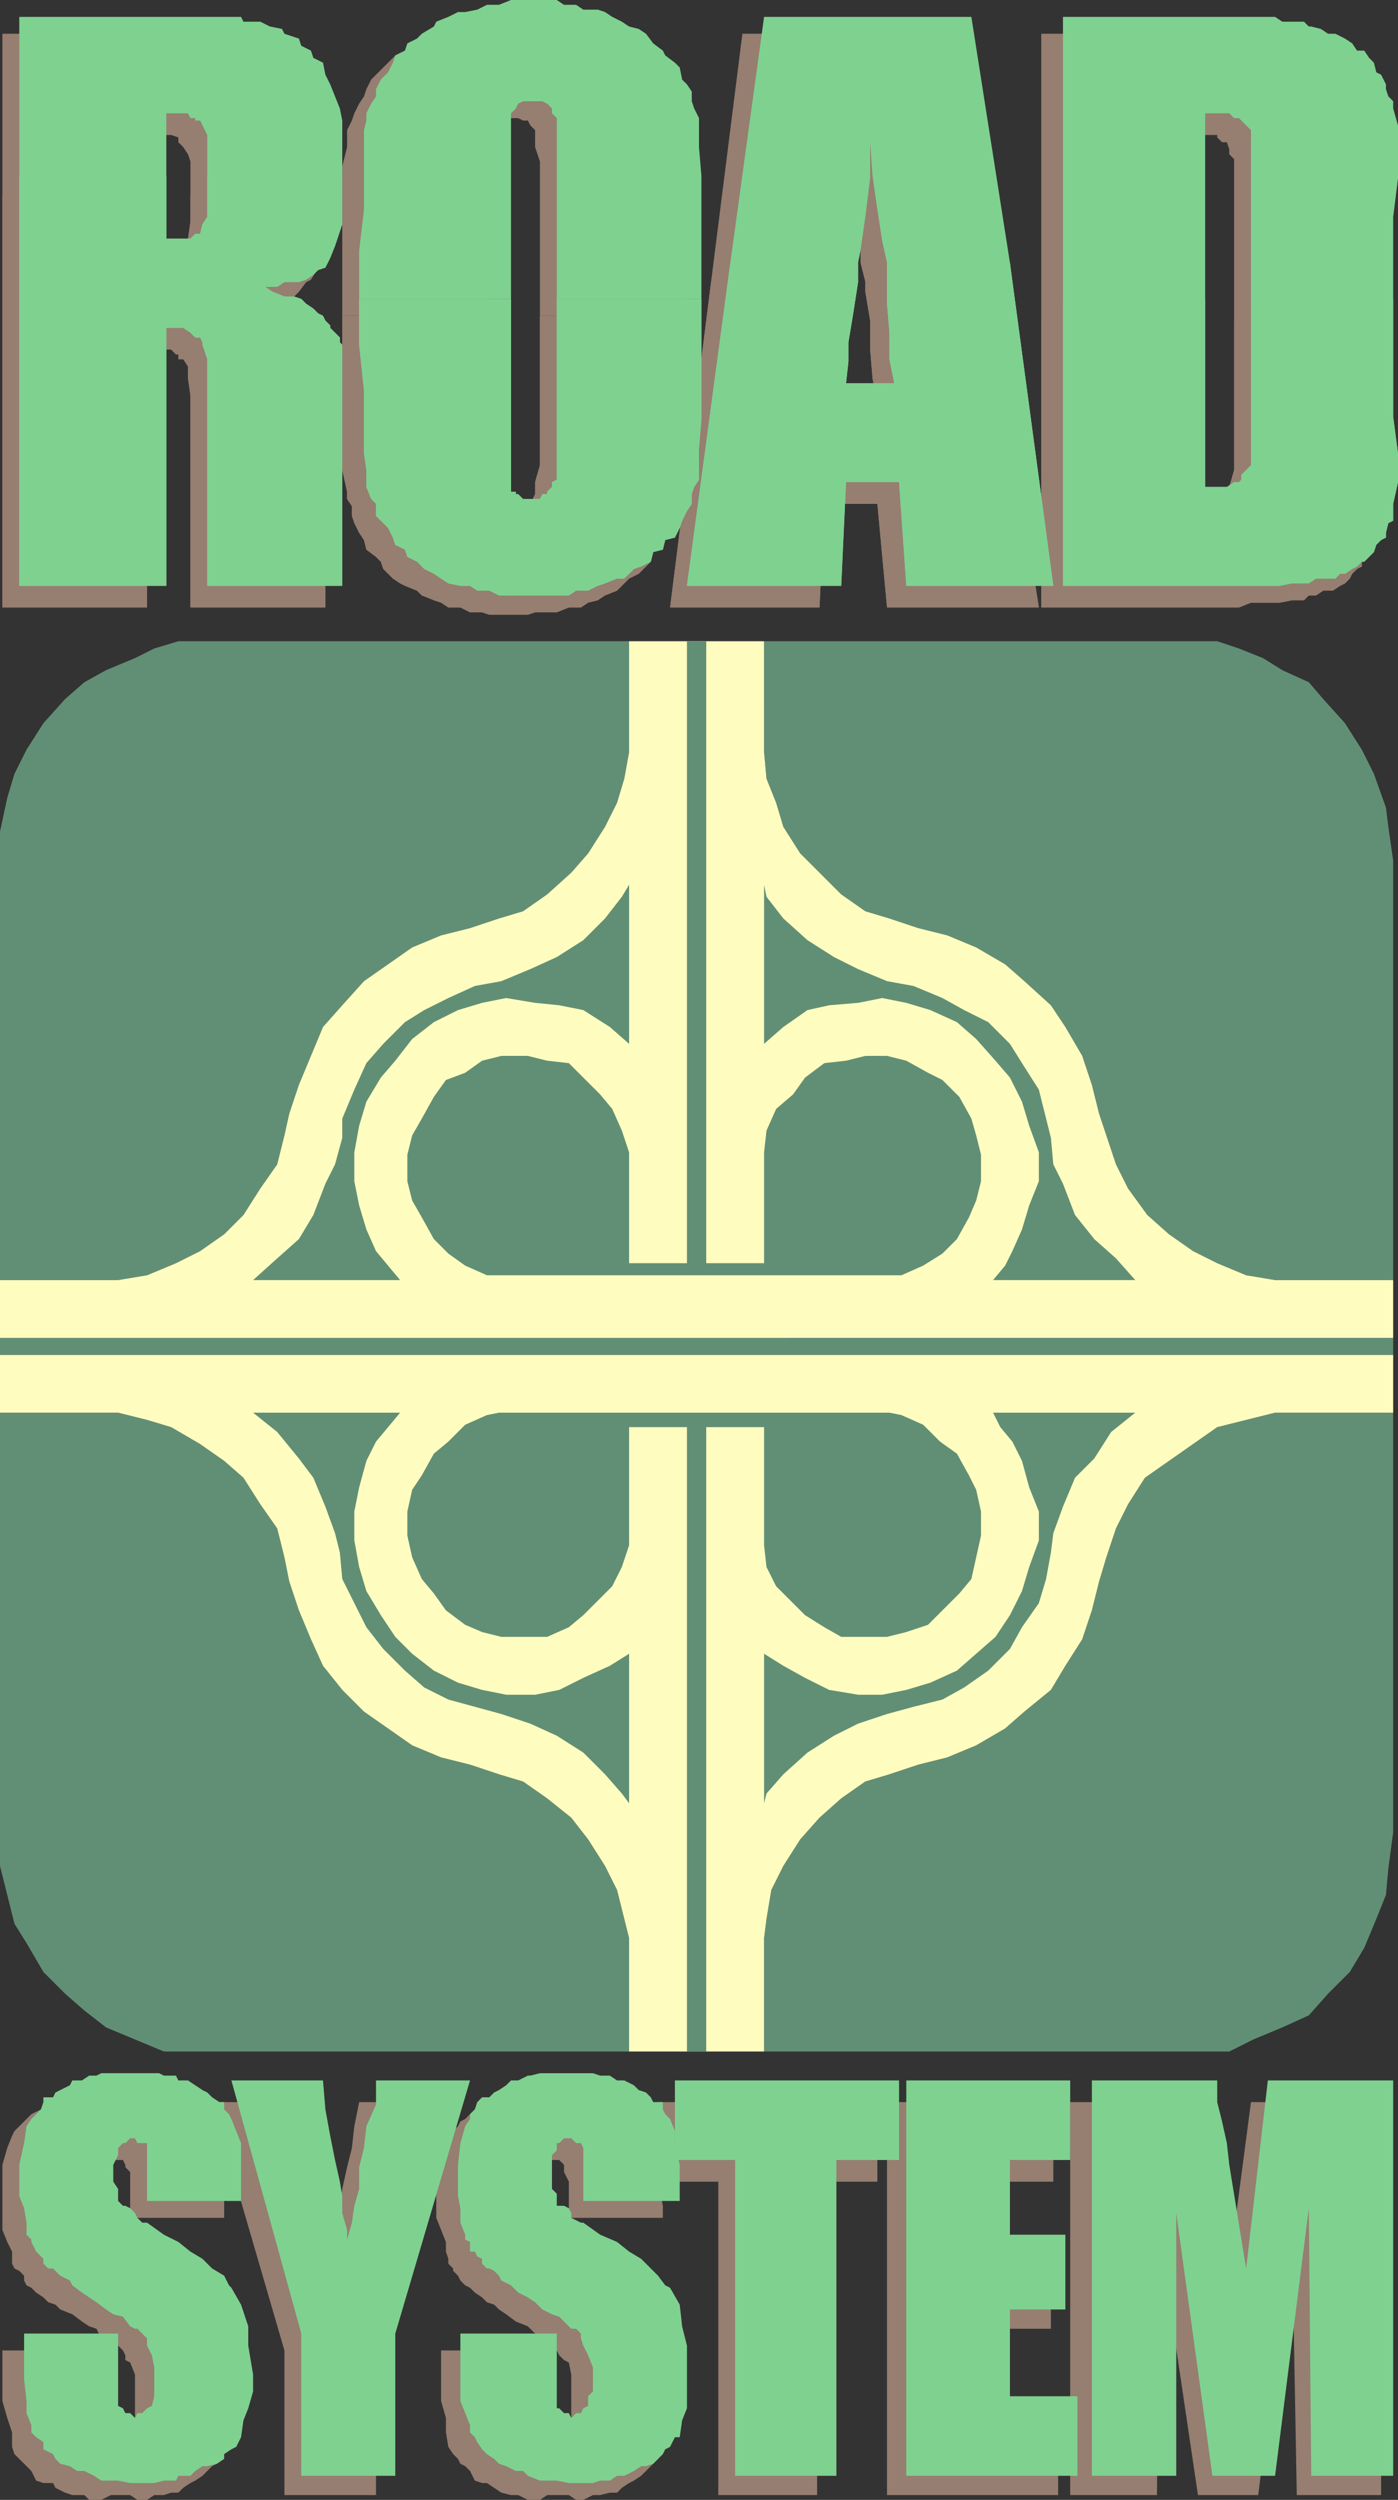
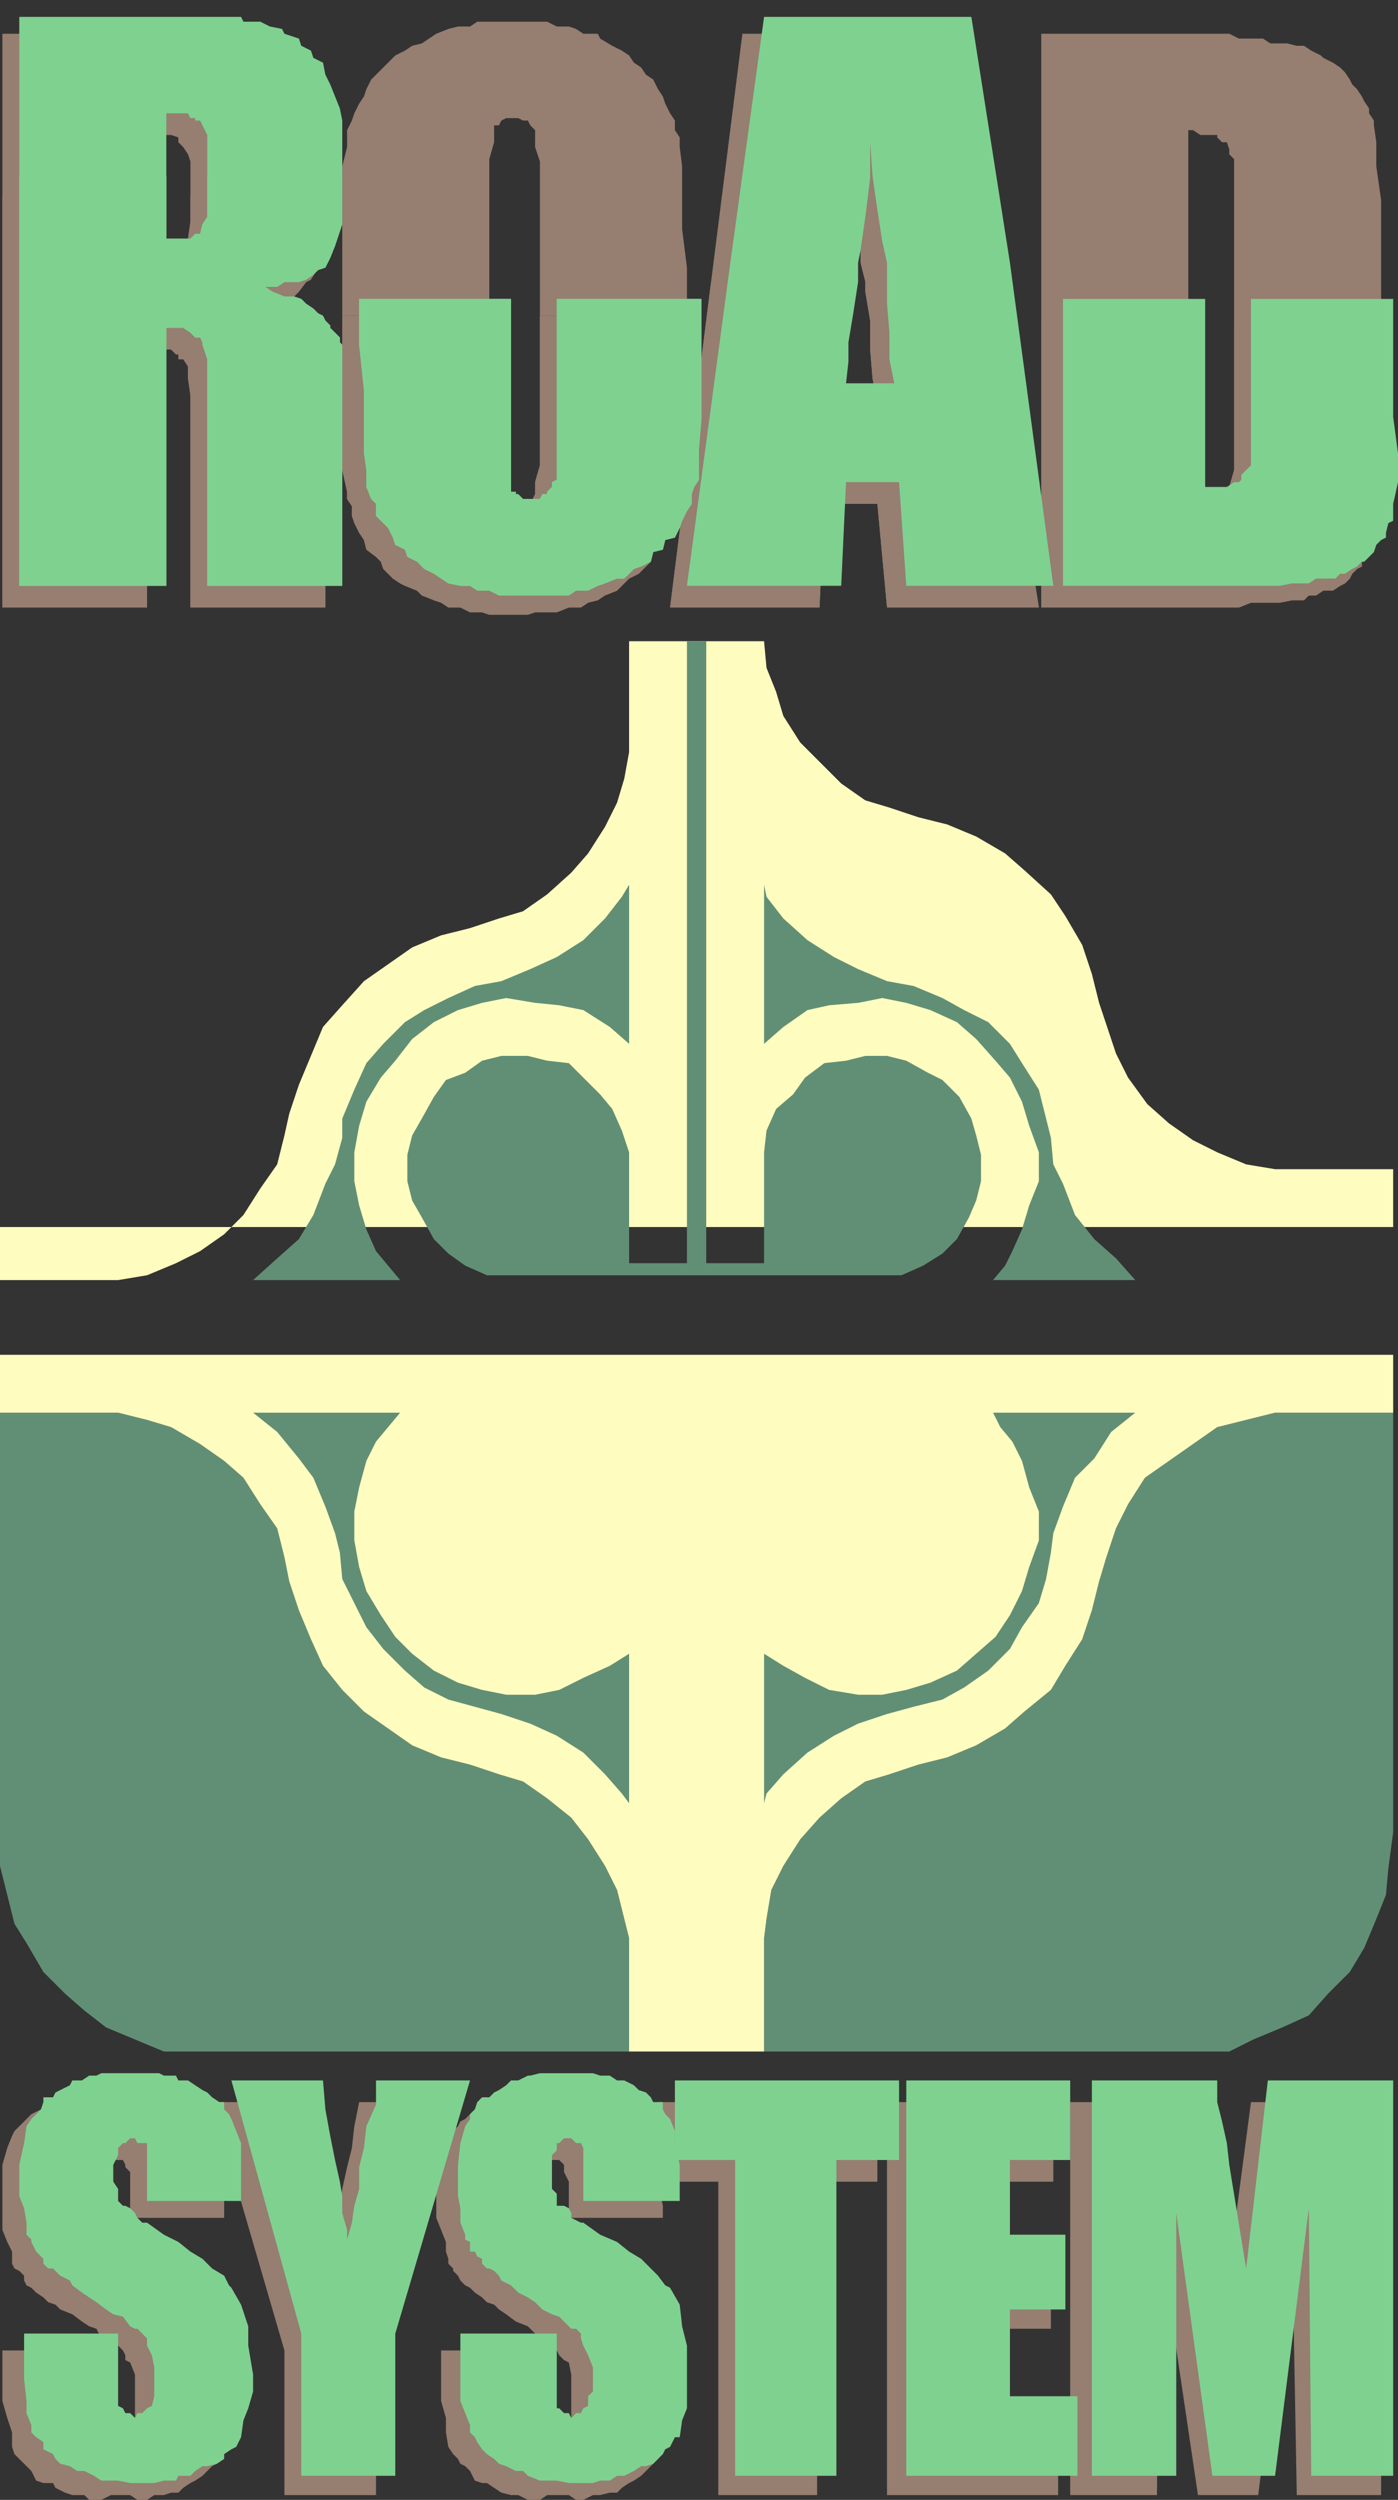
<svg xmlns="http://www.w3.org/2000/svg" width="435" height="777.75">
  <rect width="100%" height="100%" fill="#333333" stroke="none" />
  <path fill="#967e71" fill-rule="evenodd" d="M429.75 654v122.25H403.5l-1.5-82.5-10.5 82.5h-18.75l-12-81-.75 81h-27V654h39.75l.75 5.25 1.5 6V672l1.5 7.5 5.25 31.5 7.5-57h40.5M276 654h51.75v24.75H307.5V702H327v22.5h-19.5v26.25h21.75v25.5H276V654m-3 0v24.75h-18.75v97.5H223.5v-97.5h-18.75V654H273" />
  <path fill="#967e71" fill-rule="evenodd" d="M206.25 690H177v-11.25l-1.5-3v-2.25L174 672h-5.25l-.75 1.5v.75l-1.5 1.5v3L165 681l1.5 2.25v5.25l1.5 1.5v1.5l3.75 3.75h1.5l.75 1.5 3 .75 4.5 3 4.5 3.75 3.75 2.25 3.75 3 2.25 2.25 3.75 3 1.5 1.5 1.5 2.25 2.25 5.25 1.5 5.25.75 6 1.5 9v6.75L207 756l-.75 3.75-1.5 3.75v1.5l-5.25 5.25-2.25 1.5-1.5.75-2.25 1.5-1.5 1.5h-2.25l-3 .75h-2.25l-3 1.5h-2.25l-2.25-1.5h-6.75l-2.25 1.5h-3.75l-3-1.5H159l-3-.75-4.5-3H150l-2.25-.75-1.5-3-1.5-1.5-1.5-.75-.75-1.5-1.5-1.5-1.5-2.25-.75-4.5v-4.5l-1.5-5.25v-15.75h29.25v21l1.5.75v3l.75.75h4.5l.75-.75h1.5l1.5-1.5.75-1.5v-14.25L177 735l-1.5-.75-1.5-1.5-.75-1.5-1.5-1.5-1.5-.75-2.25-1.5-3.75-3.75-3.75-1.5-3-2.25-2.25-1.5-1.5-1.5-2.25-.75-1.5-1.5-2.25-1.5-1.5-1.5-1.5-.75-1.5-1.5-.75-1.5-1.5-1.5v-.75l-1.5-1.5v-1.5l-.75-2.25v-3l-3-7.5v-11.25l3-10.5.75-3.75 3-3 .75-1.5 1.5-.75 3-3 2.25-1.5 1.5-.75h2.25l1.5-1.5h2.25l3-1.5h21l3 1.5h2.25l3 1.5h.75l3 .75 2.25 1.5v1.5l3 1.5 2.25 2.25v1.5l1.5 1.5.75 3.75 1.5 5.25v5.25l1.5 7.5V690m-66.75-36L117 731.25v45H88.5v-45L66 654h27.75l3 7.5.75 9 1.5 6.75 1.5 6V690l.75 5.25 1.5 3.75v3.75-5.25l1.5-5.25 1.5-6 .75-5.25 1.5-6.75 1.5-6 .75-6.75 1.5-7.5h27.75m-69.75 36H40.5v-14.25l-1.5-1.5v-.75l-.75-1.5H33l-1.5 1.5v2.25l-1.5 1.5v9l1.5 2.25v3H33v.75l1.5 1.5.75 1.5h1.5l1.5 1.5 2.25.75 5.25 3 5.25 3.75 3.75 2.25 2.25 3 2.25 2.25 3.75 3 1.5 1.5 3 2.25 2.25 5.25 1.5 5.25.75 6v15.75l-.75 5.25v3.75l-1.5 3.75-1.5 1.5-.75 1.5-1.5.75-3 3-2.25 1.5-1.5.75L57 774l-1.5 1.5h-2.25l-2.25.75h-3l-2.25 1.5h-3l-2.25-1.5h-6l-3 1.5h-3.75l-1.5-1.5H22.5l-2.25-.75-3-1.5-.75-1.5h-3l-2.25-.75-1.5-3-5.25-5.25-.75-2.25v-4.5l-1.5-4.5L.75 747v-15.75H30v18l1.5 3v2.25L33 756v.75h5.25L39 756h1.5v-1.5L42 753v-14.25L40.5 735l-1.5-.75v-1.5l-.75-1.5-1.5-1.5-2.25-.75-3-1.5-1.5-3-2.25-.75-2.25-1.5-3-2.25-3.75-1.5-1.5-1.5-2.25-.75-1.5-1.5-2.25-1.5-1.5-1.5-1.5-.75-.75-1.5V708L6 706.5l-1.5-.75-.75-1.5v-3.75l-1.5-3-1.5-3.75V673.5l1.5-5.25 1.5-3.75.75-1.5 5.25-5.25 3-1.5.75-1.5L15 654h2.25l3-1.5h1.5L24 651h21.75l2.25 1.5h3l2.25 1.5h2.25l1.5.75 2.25 1.5L66 663v1.5l2.25 3.75v5.25l1.5 5.25V690M324 99.75V10.5h58.5l3 1.5h7.5l2.25 1.5h5.25l3 .75h2.25l2.25 1.5 3 1.5.75.75 3 1.5L417 21l1.5 1.5 1.5 2.25.75 1.5 1.5 1.5 1.5 2.25.75 1.5 1.5 2.25v1.5l1.5 2.25V39l.75 5.25v7.5l1.5 10.5v37.5H384V49.5l-1.5-1.5v-1.5l-.75-2.25h-1.5l-1.5-1.5V42h-5.25l-2.25-1.5h-1.5v59.25H324m0 0V189h61.5l3.75-1.5h9l3.75-.75h3.75l1.5-1.5h2.25l2.25-1.5h3l2.25-1.5 1.5-.75 1.5-1.5.75-1.5 1.5-1.5 1.5-.75v-1.5l.75-1.5L426 171v-1.5l1.5-2.25.75-5.25v-6.75l1.5-9v-46.5H384v46.5l-1.5 5.25-.75 2.25-1.5 1.5h-1.5v1.5H375l-1.5.75h-3.75V99.75H324" />
  <path fill="#967e71" fill-rule="evenodd" d="M324 99.75V189h61.5l3.75-1.5h9l3.75-.75h3.75l1.5-1.5h2.25l2.25-1.5h3l2.25-1.5 1.5-.75 1.5-1.5.75-1.5 1.5-1.5 1.5-.75v-1.5l.75-1.5L426 171v-1.5l1.5-2.25.75-5.25v-6.75l1.5-9v-46.5H384v46.5l-1.5 5.25-.75 2.25-1.5 1.5h-1.5v1.5H375l-1.5.75h-3.75V99.75H324m-102.75-12L231 10.5h65.25l11.25 77.25h-38.25l-1.5-6v-10.5L267 60l-1.5-10.5-1.5 12.75-.75 12-1.5 9.75v3.75h-40.5m0 0L208.5 189H255l1.5-32.25H273l3 32.25h47.25L307.5 87.75h-38.25v3l1.5 9v9l.75 9 1.5 7.5h-16.5l1.5-6 1.5-7.5.75-8.25v-9l1.5-6.75h-40.5" />
  <path fill="#967e71" fill-rule="evenodd" d="M221.25 87.75 208.5 189H255l1.5-32.25H273l3 32.25h47.25L307.5 87.75h-38.25v3l1.5 9v9l.75 9 1.5 7.5h-16.5l1.5-6 1.5-7.5.75-8.25v-9l1.5-6.75h-40.5M106.5 98.25v-46.5l1.5-6V40.5l1.5-3 .75-2.25 1.5-3 1.5-2.25.75-2.25 1.5-3 7.5-7.5 3-1.5 2.25-1.5 3-.75 4.5-3L139.5 9l3-.75h3.75l2.25-1.5h21.75l3 1.5H177l2.25.75 2.25 1.5h4.5l.75 1.5 3.75 2.25 3 1.5 2.25 1.5 1.5 2.25 2.25 1.5 1.5 2.25 2.25 1.5 1.5 3 1.5 2.25.75 2.25 1.5 3 1.5 2.25v3l1.5 2.25v3l.75 6v19.5l1.5 12v15H168v-48l-1.5-4.5V40.5L165 39l-.75-1.5h-1.5l-1.5-.75h-3.75l-1.5.75-.75 1.5h-1.5v5.25l-1.5 5.25v48.75H106.5" />
  <path fill="#967e71" fill-rule="evenodd" d="M106.5 98.25v48L108 153v2.25l1.5 2.25v3l.75 2.25 1.5 3 1.5 2.25.75 3 3 2.25 1.5 1.5.75 2.25 3 3 2.25 1.5 1.5.75 3.75 1.5 1.5 1.5 3.75 1.5 2.25.75 2.25 1.5h3.75l3 1.5H150l2.25.75h12l2.25-.75h6.75L177 189h3.75l2.25-1.5 3-.75 2.25-1.5 3.75-1.5 3.75-3.75 3-1.5 3.75-3.75.75-3 3-2.25V168l2.25-2.25v-3l1.5-2.25v-3.75l1.5-1.5v-3.75l.75-5.25v-19.5l1.5-12.75V98.25H168v46.5l-1.5 5.25v3.75l-1.5 3V159h-.75v1.5h-9l-1.5-1.5v-3.75l-1.5-5.25V98.25H106.5" />
  <path fill="#967e71" fill-rule="evenodd" d="M106.5 98.25v48L108 153v2.25l1.5 2.25v3l.75 2.25 1.5 3 1.5 2.25.75 3 3 2.25 1.5 1.5.75 2.25 3 3 2.25 1.5 1.5.75 3.75 1.5 1.5 1.5 3.75 1.5 2.25.75 2.25 1.5h3.75l3 1.5H150l2.25.75h12l2.25-.75h6.75L177 189h3.75l2.25-1.5 3-.75 2.25-1.5 3.75-1.5 3.75-3.75 3-1.5 3.75-3.75.75-3 3-2.25V168l2.25-2.25v-3l1.5-2.25v-3.75l1.5-1.5v-3.75l.75-5.25v-19.5l1.5-12.75V98.25H168v46.5l-1.5 5.25v3.75l-1.5 3V159h-.75v1.5h-9l-1.5-1.5v-3.75l-1.5-5.25V98.25H106.5M.75 60.75V10.5h58.5l3 1.5h9l2.25 1.5h2.25l3 .75 2.25 1.5h3L86.25 18l2.25 1.5L90 21l3 2.25.75 3 3 2.25.75 3.75 1.5 3 1.5 3.75v5.25l.75 5.25v11.25h-42v-10.5L58.5 48 57 45.75l-1.5-1.5v-1.5L53.25 42H49.5L48 40.5h-2.25v20.25h-45m0 0V189h45v-81.75H51l.75 1.5h1.5l1.5 1.5h.75v1.5H57l1.5 2.25v3.75l.75 5.25v66h42v-71.25l-.75-2.25V114l-1.5-1.5v-.75l-1.5-1.5v-1.5l-.75-1.5-1.5-.75-1.5-1.5-.75-1.5-1.5-1.5-1.5-.75-2.25-1.5-3-1.5-2.25-.75-2.25-1.5h-4.5l4.5-1.5H84l2.25-1.5 2.25-.75h3l1.5-1.5 2.25-3 1.5-.75L99 83.25l1.5-6.75.75-7.5v-8.25h-42V69l-.75 5.25L57 76.5 55.5 78l-.75 1.5H51l-1.5.75h-3.75v-19.5h-45" />
  <path fill="#967e71" fill-rule="evenodd" d="M.75 60.75V189h45v-81.75H51l.75 1.5h1.5l1.5 1.5h.75v1.5H57l1.5 2.25v3.75l.75 5.25v66h42v-71.25l-.75-2.25V114l-1.5-1.5v-.75l-1.5-1.5v-1.5l-.75-1.5-1.5-.75-1.5-1.5-.75-1.5-1.5-1.5-1.5-.75-2.25-1.5-3-1.5-2.25-.75-2.25-1.5h-4.5l4.5-1.5H84l2.25-1.5 2.25-.75h3l1.5-1.5 2.25-3 1.5-.75L99 83.25l1.5-6.75.75-7.5v-8.25h-42V69l-.75 5.25L57 76.5 55.5 78l-.75 1.5H51l-1.5.75h-3.75v-19.5h-45" />
-   <path fill="#7fd190" fill-rule="evenodd" d="M330.75 93V5.25h66l2.25 1.5h6.75l1.5 1.5h.75l3 .75 2.25 1.5h2.25l3 1.5 2.25 1.5 1.5 2.25h2.25L426 18l1.5 1.5.75 3 1.5.75 1.5 3v1.5L432 30l1.5 1.5v2.25L435 39v16.5l-1.5 12V93h-44.25V40.5l-3.75-3.75H384l-1.5-1.5H375V93h-44.25m0 0v89.25h67.5l3.75-.75h5.25l2.25-1.5h6l1.5-1.5h1.5l2.25-1.5 1.5-.75 1.5-1.5h.75l3-3 .75-2.25 1.5-1.5 1.5-.75v-1.5l.75-3 1.5-.75v-5.25L435 150v-9l-1.5-11.25V93h-44.25v51.75l-3 3v1.5l-.75.75H384l-2.25 1.5H375V93h-44.25" />
  <path fill="#7fd190" fill-rule="evenodd" d="M330.75 93v89.25h67.5l3.75-.75h5.25l2.25-1.5h6l1.5-1.5h1.5l2.25-1.5 1.5-.75 1.5-1.5h.75l3-3 .75-2.25 1.5-1.5 1.5-.75v-1.5l.75-3 1.5-.75v-5.25L435 150v-9l-1.5-11.25V93h-44.25v51.75l-3 3v1.5l-.75.75H384l-2.25 1.5H375V93h-44.25m-103.5-11.25 10.5-76.5h64.5l12 76.5H276L274.5 75l-1.5-9.75-1.5-10.5-.75-10.5V55.5l-1.5 12-1.5 10.5-.75 3.75h-39.75m0 0-13.5 100.5h48l1.5-32.25h16.5l2.25 32.25h45.75l-13.5-100.5H276V94.5l.75 9v8.25l1.5 7.5h-15l.75-6.75v-6l1.5-9 1.5-9.75v-6h-39.75" />
-   <path fill="#7fd190" fill-rule="evenodd" d="m227.25 81.75-13.5 100.5h48l1.5-32.25h16.5l2.25 32.25h45.75l-13.5-100.5H276V94.5l.75 9v8.25l1.5 7.5h-15l.75-6.75v-6l1.5-9 1.5-9.75v-6h-39.75M111.75 93V78l1.5-12.75V40.5l.75-3v-2.25l1.5-3L117 30v-2.25l1.5-3 2.25-2.25 1.5-3 .75-2.25 3-1.5.75-2.25 3-1.5 1.5-1.5L135 8.25l.75-1.5 3.75-1.5 3-1.5h2.25L148.5 3l3-1.5h3.75L159 0h14.25l2.25 1.5h3.75L181.5 3h4.5l2.25.75 2.25 1.5 3 1.5 2.25 1.5 3 .75 2.25 1.5 2.25 3 3 2.25.75 1.5 3 2.25 1.5 1.5.75 3.75 1.5 1.5 1.5 2.25v3l.75 2.25 1.5 3v9l.75 9V93h-45V36.75l-1.5-1.5v-1.5l-1.5-1.5-1.5-.75h-6l-1.5.75-.75 1.5-1.5 1.5V93h-47.25" />
  <path fill="#7fd190" fill-rule="evenodd" d="M111.75 93v14.25l1.5 14.25V141l.75 5.25v5.25l1.5 3.75 1.5 1.5v3.75l3.75 3.75 1.5 3 .75 2.25 3 1.5.75 2.25 3 1.5L132 177l3 1.5 4.5 3 3.75.75h3l2.25 1.5h3.75l3 1.5H177l2.25-1.5H183l3-1.5 2.25-.75L192 180h2.25l3-3 2.25-.75 3-1.5.75-3 3-.75.75-3 3-.75 1.5-3 .75-2.25 1.5-3 1.5-2.25v-3l.75-2.25 1.5-2.25v-9.75l.75-9V93h-45v56.25l-1.5.75v1.5l-1.5 1.5v.75h-1.5l-.75 1.5h-5.25l-1.5-1.5h-.75V153H159V93h-47.25" />
  <path fill="#7fd190" fill-rule="evenodd" d="M111.75 93v14.25l1.5 14.25V141l.75 5.25v5.25l1.5 3.75 1.5 1.5v3.75l3.75 3.75 1.5 3 .75 2.25 3 1.5.75 2.25 3 1.5L132 177l3 1.5 4.5 3 3.75.75h3l2.25 1.5h3.75l3 1.5H177l2.25-1.5H183l3-1.5 2.25-.75L192 180h2.25l3-3 2.25-.75 3-1.5.75-3 3-.75.75-3 3-.75 1.5-3 .75-2.25 1.5-3 1.5-2.25v-3l.75-2.25 1.5-2.25v-9.75l.75-9V93h-45v56.25l-1.5.75v1.5l-1.5 1.5v.75h-1.5l-.75 1.5h-5.25l-1.5-1.5h-.75V153H159V93h-47.25M6 54.75V5.25h69l.75 1.5H81l3 1.5 3.75.75.75 1.5L93 12l.75 2.25 3 1.5.75 2.25 3 1.5.75 3.75 1.5 3 3 7.5.75 3.75v17.25h-42V42l-2.25-4.5h-1.5v-.75h-1.5l-.75-1.5h-6.75v19.5H6m0 0v127.5h45.75V102H57l2.25 1.5 1.5 1.5h1.5l.75 1.5v.75l1.5 4.5v70.5h42v-75l-.75-.75V105l-3-3v-.75l-1.5-1.5-.75-1.5-1.5-.75-1.5-1.5-2.25-1.5-1.5-1.5-2.25-.75h-3l-3.75-1.5-2.25-1.5h3.75l2.25-1.5H93l2.25-.75 2.25-1.5L99 84l2.25-.75 1.5-3 1.5-3.75 2.25-6.75v-15h-42V67.5L63 69.75l-.75 3h-1.5l-1.5 1.5h-7.5v-19.5H6" />
  <path fill="#7fd190" fill-rule="evenodd" d="M6 54.75v127.5h45.75V102H57l2.25 1.5 1.5 1.5h1.5l.75 1.5v.75l1.5 4.5v70.5h42v-75l-.75-.75V105l-3-3v-.75l-1.5-1.5-.75-1.5-1.5-.75-1.5-1.5-2.25-1.5-1.5-1.5-2.25-.75h-3l-3.75-1.5-2.25-1.5h3.75l2.25-1.5H93l2.25-.75 2.25-1.5L99 84l2.25-.75 1.5-3 1.5-3.75 2.25-6.75v-15h-42V67.5L63 69.75l-.75 3h-1.5l-1.5 1.5h-7.5v-19.5H6m427.5 592.5v123H408l-.75-83.25-10.5 83.25h-19.5L366 688.5v81.75h-26.25v-123h39V654l1.5 6 1.5 6.75.75 6.75 5.25 32.25 6.75-58.5h39m-151.5 0h51V672h-18.75v23.25h17.25v23.25h-17.25v27h21v24.75H282v-123m-2.25 0V672h-19.5v98.25h-31.5V672H210v-24.75h69.75" />
  <path fill="#7fd190" fill-rule="evenodd" d="M211.5 684.75h-30v-16.5l-.75-1.5h-1.5l-1.5-1.5h-2.25l-1.5 1.5h-.75V669l-1.5 1.5V681l1.5 1.5v3.75h2.25l1.5.75.75 1.5v1.5l3 1.5h.75l5.25 3.75 5.25 2.25 3.75 3 3.75 2.25 5.25 5.25 2.25 3 1.5.75 3 5.25.75 6.75 1.5 6v19.5l-1.5 3.75-.75 5.25H210l-1.5 3-1.5.75-.75 1.5-3 3-2.25.75h-1.5l-2.25 1.5-3 1.5H192l-2.25 1.5h-3l-2.25.75H177l-3.75-.75H168l-3.75-1.5-1.5-1.5h-2.25l-3-1.5-2.25-.75-1.5-1.5-2.25-1.5-1.5-1.5-1.5-2.25-.75-1.5-1.5-1.5v-2.25l-3-7.5v-21h30v23.25h.75l1.5 1.5h1.5l.75 1.5 1.5-1.5h1.5l.75-1.5 1.5-.75v-3l1.5-1.5v-7.5l-1.5-3.75-1.5-3-.75-2.25V726l-1.5-1.5h-1.5l-3.75-3.75-2.25-.75-3-1.5-2.25-2.25-2.25-1.5-3-1.5L159 711l-3-1.5-.75-1.5-1.5-1.5-1.5-.75h-.75l-1.5-1.5v-1.5l-1.5-.75-.75-1.5h-1.5v-3l-1.5-.75v-1.5l-1.5-3.75V687l-.75-3.75v-9.75l.75-6.75 1.5-5.25 1.5-2.25v-1.5l1.5-1.5.75-2.25 1.5-1.5h2.25l1.5-1.5 1.5-.75 2.25-1.5 1.5-1.5h2.25l3-1.5h.75l3-.75h16.5l2.25.75h3l2.25 1.5h2.25l3 1.5 1.5 1.5 2.25.75 1.5 1.5.75 1.5h3v2.25l.75 1.5 1.5 1.5L210 663v3.75l1.5 6.75v11.25m-65.25-37.5L123 726v44.25H93.75V726L72 647.25h28.5l.75 9 1.5 8.25 1.5 7.5 1.5 6.75.75 4.5v5.25l1.5 5.25v3l1.5-5.25.75-5.25 1.5-5.25v-6.75l1.5-6 .75-6.75 3-6.75v-7.5h29.25M75 684.75H45.75v-18h-3l-.75-1.5h-1.5l-1.5 1.5h-.75l-1.5 1.5v2.25l-1.5 3v5.25l1.5 2.25v3.75l1.5 1.5H39l1.5.75 1.5 1.5.75 1.5 1.5 1.5h1.5l5.25 3.75 4.5 2.25 3.75 3 3.75 2.25 3 3 3.75 2.25 1.5 3 .75.75 3 5.25 2.25 6.75v6l1.5 9V744l-1.5 5.25-1.5 3.75-.75 5.25-1.5 3-1.5.75-2.25 1.5v1.5l-2.25 1.5-3 .75H63l-2.25 1.5-1.5 1.5H55.5l-.75 1.5H51l-3 .75h-7.5l-3.75-.75H31.5l-2.25-1.5-3-1.5H24l-2.25-1.5-3-.75-1.5-1.5-.75-1.5-3-1.5v-2.25l-2.25-1.5-1.5-1.5v-2.25l-1.5-3.75V747l-.75-6.75V726h29.25v22.5l1.5.75.75 1.5h1.5l1.5 1.5.75-1.5h1.5l1.5-1.5 1.5-.75.75-3v-9l-.75-3.75-1.5-3v-2.25l-3-3H42l-1.5-.75-2.25-3-3-.75-2.25-1.5-3-2.25-4.5-3-3-2.25-.75-1.5-3-1.5-2.25-2.25H15l-1.5-1.5v-1.5l-2.25-2.25-1.5-3v-.75l-1.5-1.5v-3.75L7.5 687 6 683.25v-9.75l1.5-6.75.75-5.25 1.5-2.25 3-3 .75-2.25v-1.5h3l.75-1.5 4.5-2.25.75-1.5h3l2.25-1.5H30l1.5-.75h18l1.5.75h3.75l.75 1.5h3l4.5 3 1.5.75 1.5 1.5 2.25 1.5h1.5v2.25l1.5 1.5.75 1.5 3 7.5v18" />
  <path fill="#618f75" fill-rule="evenodd" d="m36.75 439.5 9 2.25 7.5 2.25 9 5.25 7.5 5.25 6 5.25L81 468l5.25 7.5 2.25 9L90 492l3 9 3.75 9 3.75 8.25 6 7.5 6.75 6.75 15 10.5 9 3.75 9 2.25 9 3 7.5 2.25 7.5 5.25 7.5 6 5.25 6.75 5.25 8.25L192 588l3.75 15v35.25H51l-18-7.5-6.75-5.25-6-5.25-6.75-6.75-5.25-9-3.75-6-4.5-18v-141h36.75m360 0-18 4.5-22.5 15.75L351 468l-3.75 7.5-3 9L342 492l-2.25 9-3 9-5.25 8.25-4.5 7.5-8.25 6.75-6 5.25-9 5.25-9 3.75-9 2.25-9 3-7.5 2.25-7.5 5.25-6.75 6-6 6.75-5.25 8.25L240 588l-1.5 9-.75 6v35.25H382.5l7.5-3.75 9-3.75 8.25-3.75 6-6.75 6.75-6.75 4.5-7.5 3.75-9 3-7.5.75-8.25 1.5-11.25V439.5h-36.75" />
  <path fill="#fffcbf" fill-rule="evenodd" d="M0 439.5h36.75l9 2.25 7.5 2.25 9 5.25 7.5 5.25 6 5.25L81 468l5.25 7.5 2.25 9L90 492l3 9 3.75 9 3.75 8.25 6 7.5 6.75 6.75 15 10.5 9 3.75 9 2.25 9 3 7.5 2.25 7.5 5.25 7.5 6 5.25 6.75 5.25 8.25L192 588l3.75 15v35.25h42V603l.75-6 1.5-9 3.75-7.5 5.25-8.25 6-6.75 6.75-6 7.5-5.25 7.5-2.25 9-3 9-2.25 9-3.75 9-5.25 6-5.25 8.25-6.75 4.5-7.5 5.25-8.25 3-9 2.25-9 2.25-7.5 3-9L351 468l5.25-8.25 22.5-15.75 18-4.5h36.75v-18H0v18" />
  <path fill="#618f75" fill-rule="evenodd" d="M195.75 561v-46.5l-6 3.75-8.25 3.75-7.5 3.75-7.5 1.5h-9l-7.5-1.5-7.5-2.25-7.5-3.75-6.75-5.25-5.25-5.25-4.5-6.75-4.5-7.5-2.25-7.5-1.5-8.25v-9l1.5-7.5 2.25-8.25 3-6 7.5-9H78.75l7.5 6 6.75 8.25 4.5 6 3.75 9 3 8.25 1.5 6 .75 8.25 7.5 15 5.25 6.75 6.75 6.75 6 5.25 7.5 3.75 16.5 4.5 9 3 8.25 3.75 8.25 5.25 6.75 6.75 5.25 6 2.25 3m42 0v-46.5l6 3.75 6.75 3.75 7.5 3.75 9 1.5h7.5l7.5-1.5 7.5-2.25 8.25-3.75 12-10.5 4.5-6.75L318 495l2.25-7.5 3-8.25v-9l-3-7.5-2.25-8.25-3-6-3.75-4.5-2.25-4.5h44.25l-7.5 6-5.25 8.25-6 6-3.75 9-3 8.25-.75 6-1.5 8.25-2.25 7.5-5.25 7.5-3.75 6.75-6.75 6.75L300 525l-6.75 3.75-9 2.25-8.25 2.25-9 3-7.5 3.75-8.25 5.25-7.5 6.75-5.25 6-.75 3" />
-   <path fill="#618f75" fill-rule="evenodd" d="M219.75 638.25h-6V444h-18v36.75l-2.25 6.75-3 6-9 9-4.5 3.75-6.75 3H156l-6-1.5-5.25-2.25-6-4.5-3.75-5.25-3.75-4.5-3-6.75-1.5-6.75v-7.5l1.5-6.75 3-4.5 3.75-6.75 4.5-3.75 5.25-5.25 6.75-3 3.75-.75h121.5l3.75.75 6.75 3 5.25 5.25 5.25 3.75 3.75 6.75 2.25 4.5 1.5 6.75v7.5l-3 13.5-3.75 4.5-9.75 9.75-6.75 2.25-6 1.5h-14.25l-5.25-3-6-3.75-9-9-3-6-.75-6.75V444h-18v194.25m213.75-222H0v5.25h433.5v-5.25m-36.75-18-9-1.5-9-3.75-7.5-3.75-7.5-5.25-6.75-6-6-8.25-3.75-7.5L342 346.5l-2.25-9-3-9-5.25-9-4.5-6.75-8.25-7.5-6-5.25-9-5.25-9-3.75-9-2.25-9-3-7.5-2.25-7.5-5.25L249 265.5l-5.25-8.25-2.25-7.5-3-7.5-.75-8.25v-34.5h141l6.75 2.25 7.5 3 6 3.75 8.25 3.75 4.5 5.25 6.75 7.5 5.25 8.25 3.75 7.5 3.75 10.5.75 6 1.5 10.5v130.5h-36.75m-360 0 9-1.5 9-3.75 7.5-3.75 7.5-5.25 6-6 5.25-8.25 5.25-7.5 2.25-9 1.5-6.75 3-9 7.5-18 6-6.75 6.75-7.5 15-10.5 9-3.75 9-2.25 9-3 7.5-2.25 7.5-5.25 7.5-6.75 5.25-6 5.25-8.25 3.75-7.5 2.25-7.5 1.5-8.25v-34.5H55.5l-7.5 2.25-6 3-9 3.75-6.75 3.75-6 5.25-6.75 7.5-5.25 8.25-3.75 7.5-2.25 7.5L0 258.75v139.5h36.75" />
-   <path fill="#fffcbf" fill-rule="evenodd" d="M0 398.25h36.75l9-1.5 9-3.75 7.5-3.75 7.5-5.25 6-6 5.25-8.25 5.25-7.5 2.25-9 1.5-6.75 3-9 7.5-18 6-6.75 6.75-7.5 15-10.5 9-3.75 9-2.25 9-3 7.5-2.25 7.5-5.25 7.5-6.75 5.25-6 5.25-8.25 3.75-7.5 2.25-7.5 1.5-8.25v-34.5h42V234l.75 8.25 3 7.5 2.25 7.5 5.25 8.25 12.75 12.75 7.5 5.25 7.5 2.25 9 3 9 2.25 9 3.75 9 5.25 6 5.25 8.25 7.5 4.5 6.75 5.25 9 3 9 2.25 9 5.25 15.75 3.75 7.5 6 8.25 6.75 6 7.5 5.25 7.5 3.75 9 3.75 9 1.5h36.75v18H0v-18" />
+   <path fill="#fffcbf" fill-rule="evenodd" d="M0 398.25h36.75l9-1.5 9-3.75 7.5-3.75 7.5-5.25 6-6 5.25-8.25 5.25-7.5 2.25-9 1.5-6.75 3-9 7.5-18 6-6.75 6.75-7.5 15-10.5 9-3.75 9-2.25 9-3 7.5-2.25 7.5-5.25 7.5-6.75 5.25-6 5.25-8.25 3.75-7.5 2.25-7.5 1.5-8.25v-34.5h42l.75 8.25 3 7.5 2.25 7.5 5.25 8.25 12.75 12.75 7.5 5.25 7.5 2.25 9 3 9 2.25 9 3.75 9 5.25 6 5.25 8.25 7.5 4.5 6.75 5.25 9 3 9 2.25 9 5.25 15.75 3.75 7.5 6 8.25 6.75 6 7.5 5.25 7.5 3.75 9 3.75 9 1.5h36.75v18H0v-18" />
  <path fill="#618f75" fill-rule="evenodd" d="M237.75 275.25v49.5l6-5.25 7.5-5.25 6.75-1.5 9-.75 7.5-1.5 7.5 1.5 7.5 2.25 8.25 3.75 6 5.25 6 6.75 4.5 5.25 3.75 7.5 2.25 7.5 3 8.25v9l-3 7.5-2.25 7.5-3 6.75-2.25 4.5-3.75 4.5h44.25l-6-6.75-6.75-6-6-7.5-3.75-9.75-3-6L327 354l-3.75-15-5.25-8.25-3.75-6-6.75-6.75-7.5-3.75-6.75-3.75-9-3.75-8.25-1.5-9-3.75-7.5-3.75-8.25-5.25-7.5-6.75-5.25-6.75-.75-3.75m-42 0v49.5l-6-5.25-8.25-5.25-7.5-1.5-7.5-.75-9-1.5-7.5 1.5-7.5 2.25L135 318l-6.75 5.25L123 330l-4.5 5.25-4.5 7.5-2.25 7.5-1.5 8.25v9l1.5 7.5 2.25 7.5 3 6.75 7.5 9H78.75l7.5-6.75 6.75-6 4.5-7.5 3.75-9.75 3-6 2.25-8.25v-6l3.75-9 3.75-8.25 5.25-6L126 318l6-3.75 7.5-3.75 8.25-3.75 8.25-1.5 9-3.75 8.25-3.75 8.25-5.25 6.75-6.75 5.25-6.75 2.25-3.75" />
  <path fill="#618f75" fill-rule="evenodd" d="M219.75 199.5h-6V393h-18v-34.5l-2.25-6.75-3-6.75-3.75-4.5-9.75-9.75-6.75-.75-6-1.5H156l-6 1.5-5.25 3.75-6 2.25-3.75 5.25-3.75 6.75-3 5.25-1.5 6v8.25l1.5 6 3 5.25 3.75 6.75 4.5 4.5 5.25 3.75 6.75 3h129l6.75-3 6-3.75 4.5-4.5 3.75-6.75 2.25-5.25 1.5-6v-8.25l-1.5-6-1.5-5.25-3.75-6.75-5.25-5.25-4.5-2.25L282 330l-6-1.5h-6.75l-6 1.5-6.75.75-6 4.5-3.75 5.25-5.25 4.5-3 6.75-.75 6.75V393h-18V199.5" />
</svg>